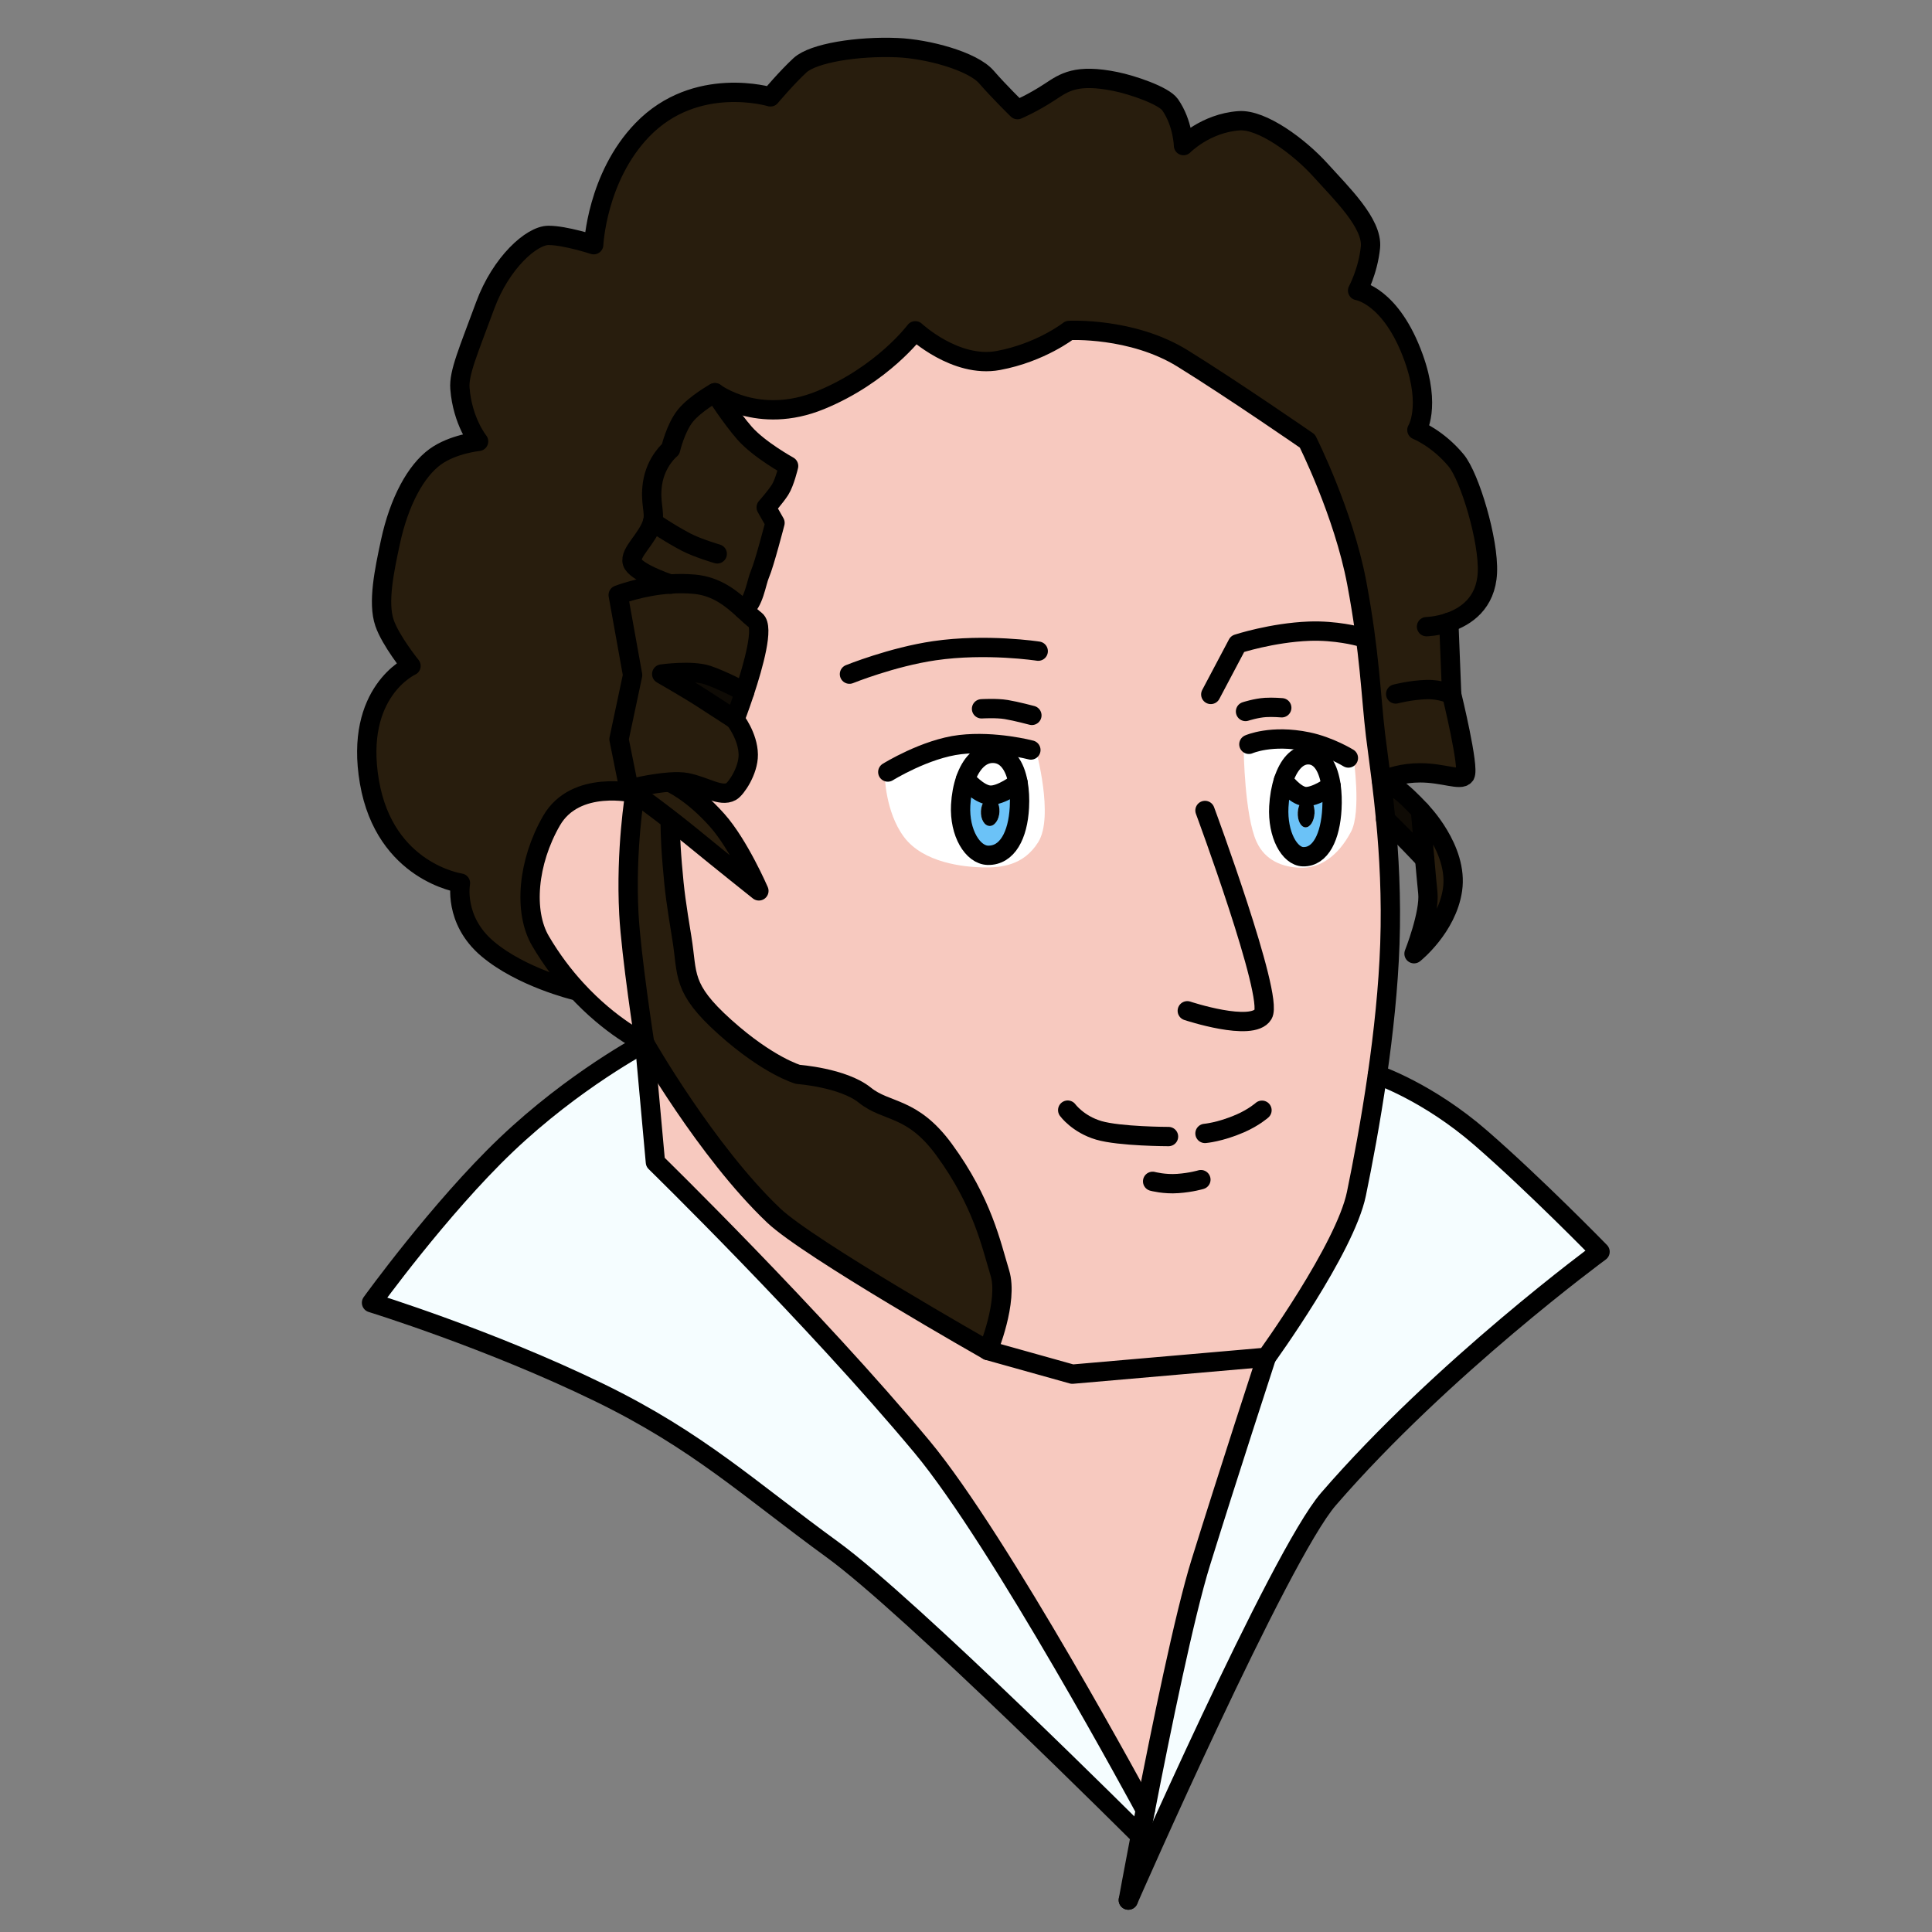
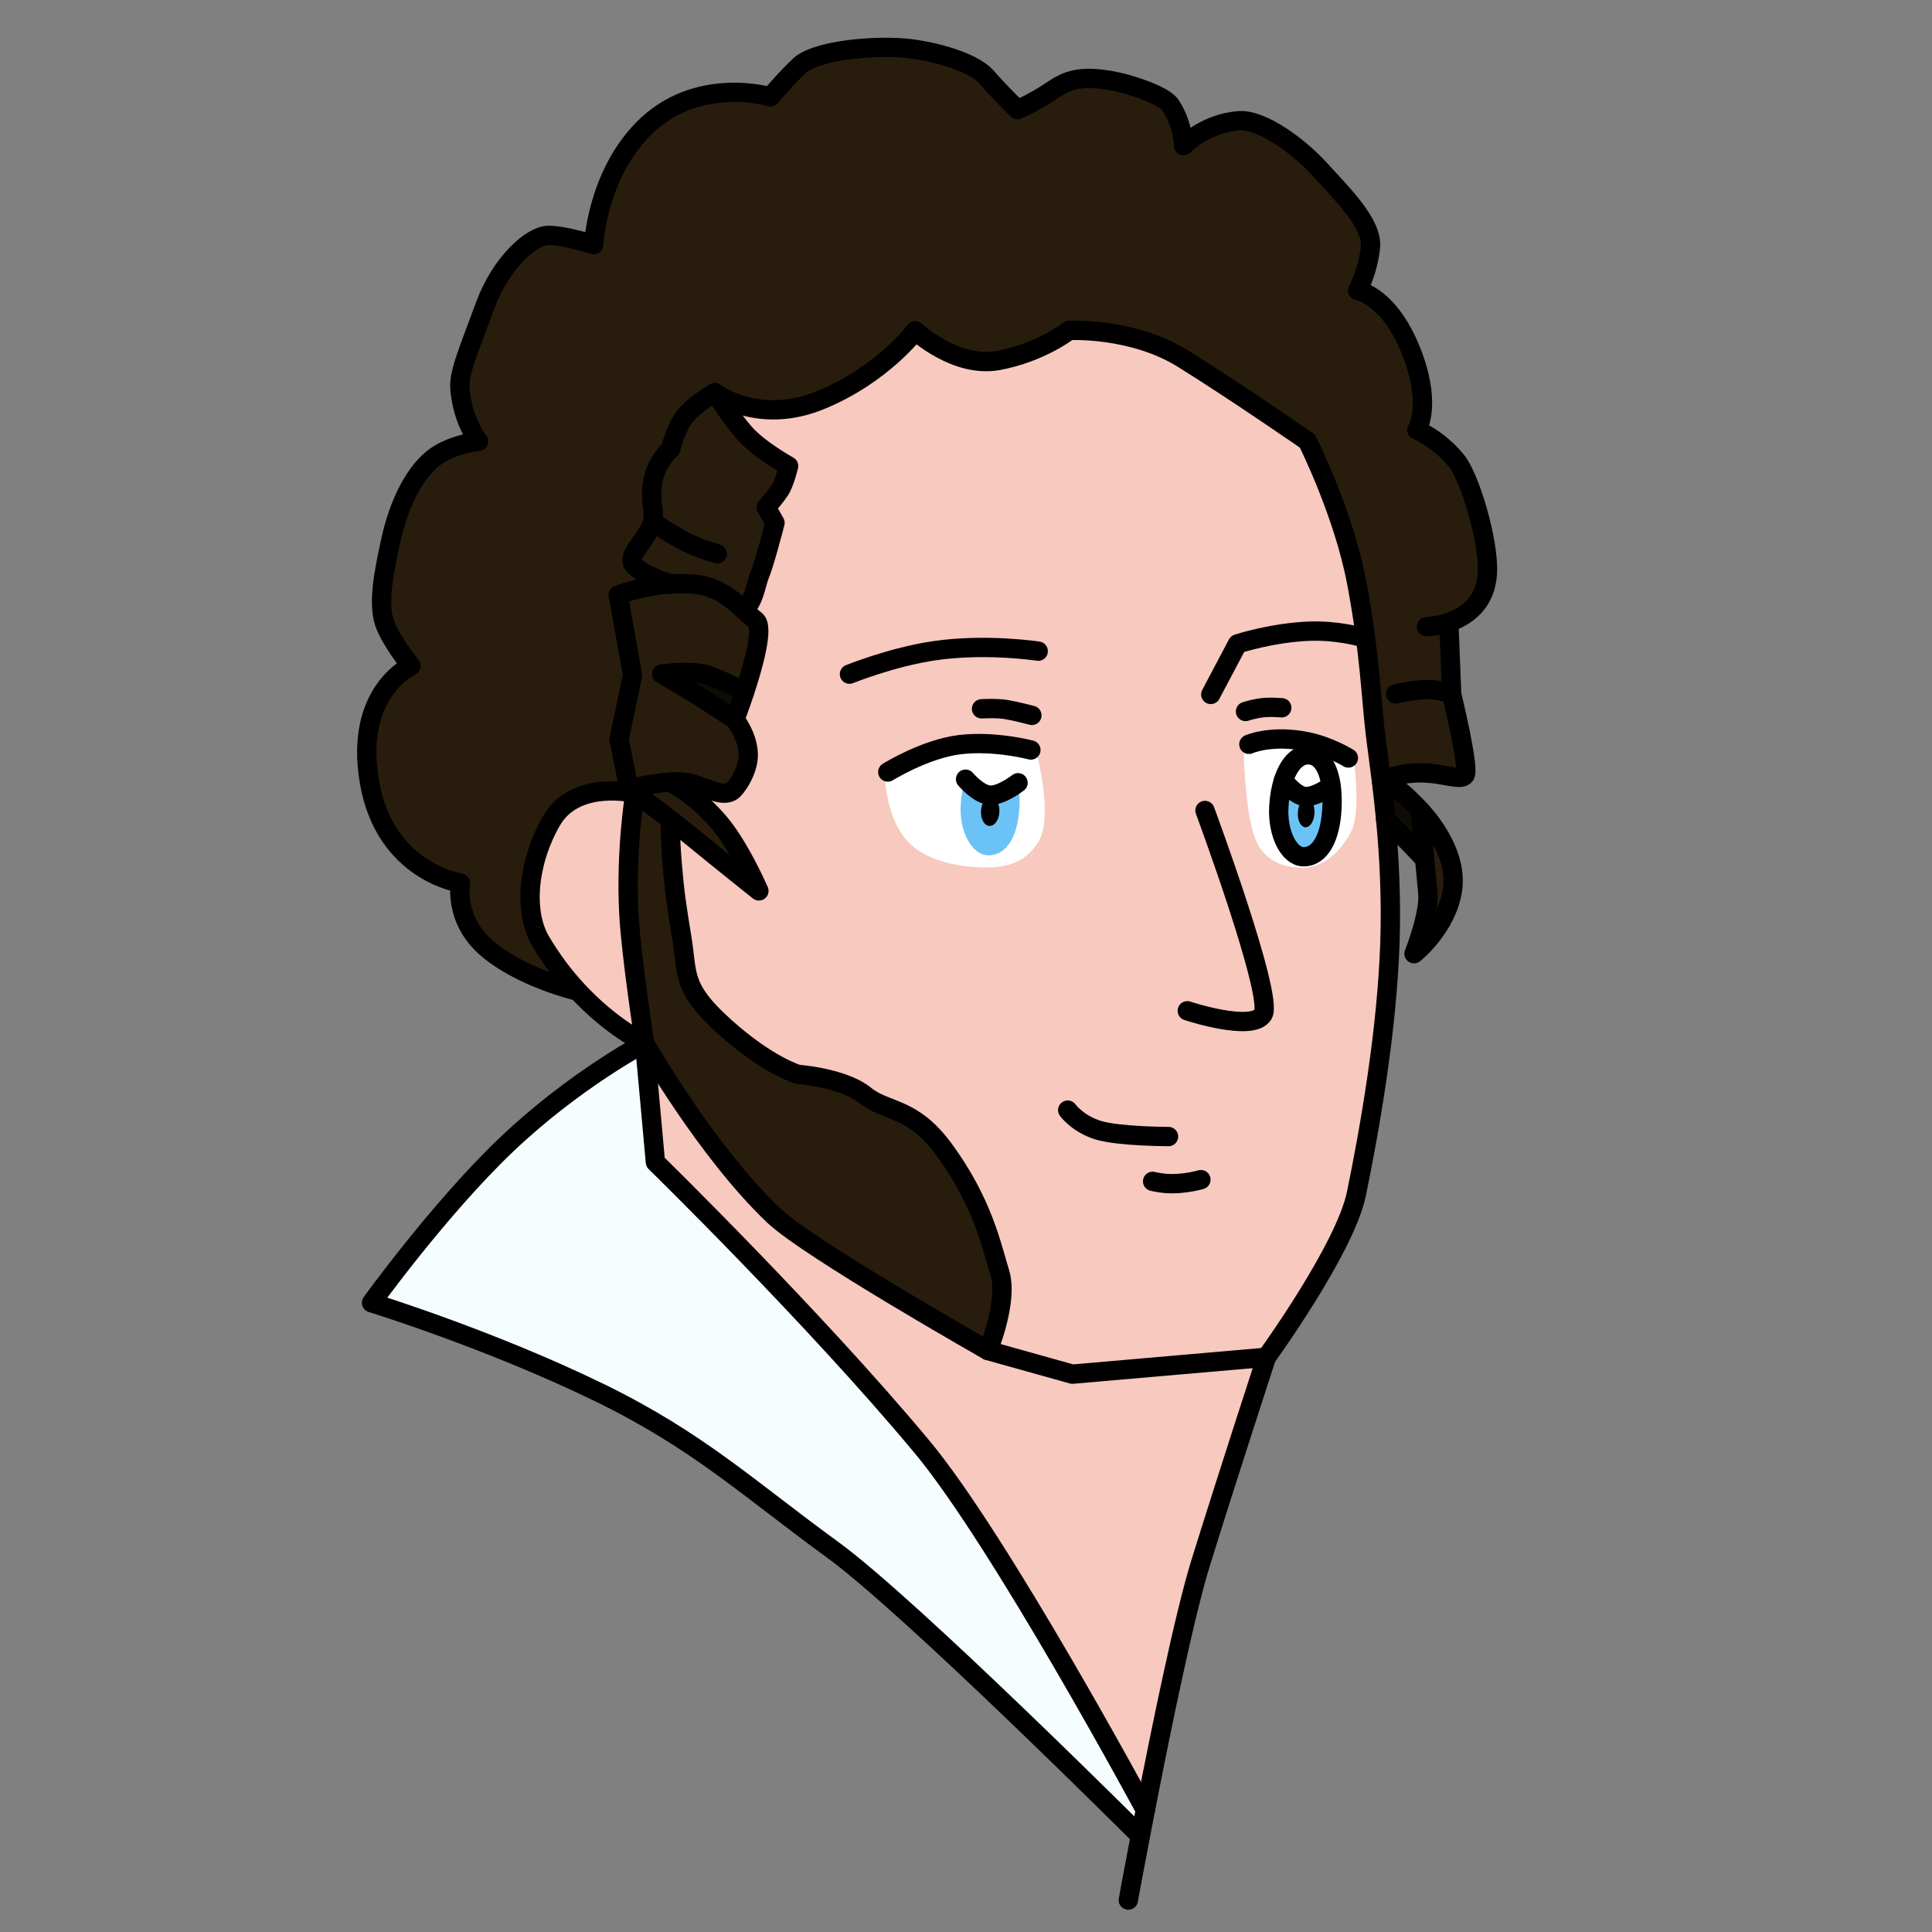
<svg xmlns="http://www.w3.org/2000/svg" id="Layer_1" viewBox="0 0 500 500">
  <rect x="0" y="0" width="500" height="500" fill="#808080" stroke="none" />
  <defs>
    <style>.cls-1{fill:#000;}.cls-1,.cls-2,.cls-3,.cls-4,.cls-5,.cls-6,.cls-7{stroke-width:0px;}.cls-2{fill:#f7c9bf;}.cls-3{fill:#6bc2f7;}.cls-4{fill:#0f0b05;}.cls-5{fill:#f5fdff;}.cls-6{fill:#fff;}.cls-7{fill:#281d0d;}.cls-8{fill:none;stroke:#000;stroke-linecap:round;stroke-linejoin:round;stroke-width:5px;}</style>
  </defs>
  <path class="cls-2" d="M358.6,212.04c.88,9.23,1.51,20.2,1.09,32.21-.39,11.27-1.67,23.08-3.23,33.91-1.76,12.23-3.87,23.22-5.43,30.79-2.94,14.28-23.3,42.31-23.3,42.31l-50.22,4.37-21.83-6.11s5.3-12.76,3.06-20.09c-2.24-7.33-4.46-18.27-14.41-31.88-8.3-11.35-14.85-9.54-20.51-14.11-5.66-4.56-17.32-5.39-17.32-5.39,0,0-7.65-2.15-18.92-12.26-11.27-10.11-9.58-13.46-11.13-22.97-1.45-8.92-1.89-11.83-2.49-19.08-.6-7.25-.52-10.75-.52-10.75l.32-.64c1.8,1.4,3.67,2.88,5.48,4.37,7.48,6.14,17.14,13.82,17.14,13.82,0,0-5.13-11.89-10.78-18.25-6.64-7.46-12.23-9.81-12.23-9.81v-.11c1.61-.11,3.13-.09,4.32.14,4.77.94,8.81,3.84,11.51,2.32,1.26-.71,4.46-5.36,4.42-9.54-.05-4.79-3.46-9.12-3.46-9.12,0,0,1.19-3.08,2.53-7.11,2.31-6.99,5.06-16.85,2.83-18.56-.97-.74-2-1.73-3.16-2.79h.01c2.69-1.38,3.33-6.97,4.29-9.13,1.14-2.59,3.9-13.27,3.9-13.27l-2.28-4.01s2.39-2.67,3.59-4.56c1.21-1.89,2.21-6.15,2.21-6.15,0,0-7.6-4.18-11.4-8.5-3.36-3.82-7.67-10.47-7.67-10.47,0,0,11.2,8.51,27.29,1.92,16.09-6.59,24.56-17.95,24.56-17.95,0,0,10.42,9.73,21.46,7.69,11.04-2.04,18.34-7.78,18.34-7.78,0,0,16.23-.89,29.36,7.23,13.13,8.12,32.31,21.4,32.31,21.4,0,0,9.35,18.57,12.77,36.68s3.66,29.31,4.87,39.44c.37,3.11.95,7.14,1.54,11.93.37,3,.75,6.29,1.08,9.84ZM344.7,209.28c.11-2.04.04-4.04-.21-5.86-.64-4.62-2.51-8.07-5.91-8.09-2.91-.02-5.14,2.7-6.42,6.62-.66,2.02-1.08,4.36-1.2,6.82-.38,7.22,2.79,12.87,6.3,12.94,4.54.09,7.06-5.21,7.44-12.44ZM263.82,208.96c.12-2.23.01-4.42-.35-6.37-.8-4.36-2.87-7.58-6.49-7.61-3.24-.04-5.7,2.71-7.1,6.68-.7,2-1.14,4.31-1.26,6.73-.38,7.22,3.15,12.89,7.04,12.98,5.02.12,7.78-5.17,8.16-12.4Z" />
  <path class="cls-6" d="M228.98,200.74s.13,9.32,4.91,15.79c5.05,6.84,15.62,7.84,20.39,7.95,4.77.1,10.6-.44,14.41-6.53,4.15-6.63-.62-23.95-.62-23.95,0,0-16.09-2.25-20.32-1.66-8.92,1.24-18.76,8.4-18.76,8.4Z" />
  <path class="cls-6" d="M321.87,194.07s.21,16.93,3.32,23.77c2.21,4.86,6.74,6.63,11.51,6.74,4.77.1,9.5-2.8,12.96-9.36,2.7-5.13.62-19.35.62-19.35,0,0-7.36-3.63-14.51-4.35-4.25-.43-13.89,2.56-13.89,2.56Z" />
-   <path class="cls-5" d="M296.42,468.42c4.09-21,10.14-50.55,14.32-64,6.97-22.4,17-53.17,17-53.17,0,0,20.36-28.04,23.3-42.31,1.56-7.57,3.66-18.56,5.43-30.79,0,0,12.98,4.34,26.79,16.35,14.08,12.24,30.83,29.43,30.83,29.43,0,0-40.81,29.94-70.28,64-12.67,14.64-51.5,103.1-51.8,103.79.04-.21,1.25-6.88,3.11-16.58.4-2.11.84-4.36,1.3-6.73Z" />
+   <path class="cls-5" d="M296.42,468.42Z" />
  <path class="cls-7" d="M374.94,161.06l.74,18.64s4.7,19.19,3.45,20.94c-1.09,1.55-5.59-.62-11.61-.62-4.61,0-7.86,1.2-9.23,1.82-.48.22-.73.36-.73.36h-.05c-.59-4.78-1.16-8.81-1.54-11.93-1.22-10.12-1.46-21.33-4.87-39.44s-12.77-36.68-12.77-36.68c0,0-19.19-13.28-32.31-21.4-13.13-8.12-29.36-7.23-29.36-7.23,0,0-7.3,5.74-18.34,7.78-11.04,2.04-21.46-7.69-21.46-7.69,0,0-8.47,11.36-24.56,17.95-16.09,6.59-27.29-1.92-27.29-1.92,0,0-5.03,2.8-7.6,5.91s-3.87,8.71-3.87,8.71c0,0-3.86,3.11-4.7,8.99-.69,4.84.74,7.27.04,9.81-1.18,4.31-6.07,7.93-5.25,10.51.77,2.43,8.6,5.18,9.77,5.58-7.54.52-13.43,2.85-13.43,2.85l3.73,20.73-3.52,16.59,2.59,12.87s.57.4,1.54,1.11c0,0-15.37-3.69-21.59,7.11-6.17,10.71-7.3,23.54-2.86,31.11,2.88,4.91,6.05,9.04,9.18,12.46l-.34.31s-13.79-3.32-22.58-10.78c-8.79-7.46-6.98-16.98-6.98-16.98,0,0-19.53-2.78-23.55-26.16-4.02-23.39,10.76-30.04,10.76-30.04,0,0-5.27-6.5-6.86-11.14-1.8-5.25-.04-13.59,1.52-20.87,2.28-10.64,6.64-18.52,11.61-22.12,4.62-3.33,11.22-3.98,11.22-3.98,0,0-4.17-5.16-4.83-13.71-.31-4.04,2.18-9.64,6.53-21.46,4.09-11.09,12.02-18.14,16.38-18.14s11.71,2.41,11.71,2.41c0,0,.79-17.5,12.6-29.73,13.88-14.35,33.14-8.53,33.14-8.53,0,0,4.2-5,7.65-8.18,3.45-3.18,14.93-4.98,25.16-4.56,7.82.32,19.49,3.45,23.08,7.6,3.33,3.84,8.05,8.44,8.05,8.44,0,0,3.88-1.62,8.41-4.61,3.72-2.45,6.83-4.73,16.99-2.66,4.22.86,12.42,3.6,14.1,6.01,3.32,4.77,3.46,10.57,3.46,10.57,0,0,5.66-5.81,14.37-6.43,5.91-.42,15.56,6.64,21.15,12.85,5.27,5.85,13.48,13.72,12.86,19.91-.62,6.22-3.32,11.19-3.32,11.19,0,0,8.71,1.25,14.51,17.42,4.57,12.75.83,18.66.83,18.66,0,0,5.41,2.14,10.16,7.88,3.54,4.27,8.46,20.74,8.09,29.03-.36,7.97-5.64,11.4-10,12.88Z" />
  <path class="cls-7" d="M367.63,209.8s9.85,9.92,8.29,20.49c-1.44,9.77-9.96,16.54-9.96,16.54,0,0,4.13-10.42,3.57-15.78-.2-1.94-.51-5.25-.81-8.69-.54-6.08-1.09-12.56-1.09-12.56Z" />
  <path class="cls-4" d="M368.71,222.35h0s-3.31-3.52-5.54-5.75c-2.07-2.07-4.57-4.56-4.57-4.56-.34-3.55-.72-6.85-1.08-9.84h.05s.25-.15.73-.37c0,0,1.49.81,4.39,3.16,2.09,1.69,4.94,4.8,4.94,4.8,0,0,.55,6.48,1.09,12.56Z" />
  <path class="cls-3" d="M344.49,203.42c.25,1.82.32,3.82.21,5.86-.38,7.22-2.9,12.53-7.44,12.44-3.52-.07-6.69-5.72-6.3-12.94.13-2.46.54-4.8,1.2-6.82,0,0,2.9,3.98,5.59,4.19,2.69.21,6.74-2.72,6.74-2.72ZM340.2,210.49c.11-2.07-.77-3.79-1.97-3.86-1.2-.06-2.26,1.56-2.37,3.63-.11,2.07.77,3.79,1.97,3.86,1.2.06,2.26-1.56,2.37-3.63Z" />
  <path class="cls-1" d="M338.23,206.63c1.2.06,2.08,1.79,1.97,3.86-.11,2.07-1.17,3.69-2.37,3.63-1.2-.06-2.08-1.79-1.97-3.86.11-2.07,1.17-3.69,2.37-3.63Z" />
  <path class="cls-6" d="M338.58,195.33c3.4.02,5.27,3.48,5.91,8.09,0,0-4.05,2.93-6.74,2.72-2.69-.22-5.59-4.19-5.59-4.19,1.29-3.93,3.51-6.64,6.42-6.62Z" />
  <path class="cls-2" d="M277.53,355.63l50.22-4.37s-10.04,30.77-17,53.17c-4.18,13.44-10.24,43-14.32,64-.29-.54-37.6-69.75-57.84-94.03-28.03-33.64-68.96-73.62-68.96-73.62l-2.8-30.83s15.95,28.04,33.42,44.63c9.07,8.62,55.46,34.94,55.46,34.94l21.83,6.11Z" />
  <path class="cls-5" d="M296.42,468.42c-.46,2.37-.89,4.62-1.3,6.73,0,0-59.45-59.39-79.69-74.11-21.61-15.72-34.71-28.16-60.26-40.61-28.48-13.88-59.02-23.28-59.02-23.28,0,0,17.62-24.42,34.84-40.84,17.65-16.83,35.83-26.36,35.83-26.36l2.8,30.83s40.94,39.98,68.96,73.62c20.24,24.28,57.55,93.49,57.84,94.03Z" />
  <path class="cls-3" d="M263.47,202.58c.36,1.96.47,4.14.35,6.37-.38,7.22-3.14,12.51-8.16,12.4-3.89-.09-7.42-5.75-7.04-12.98.13-2.42.56-4.73,1.26-6.73h0s3.26,3.91,6.23,4.13c2.98.23,7.35-3.2,7.35-3.2ZM258.66,210.13c.11-2.07-.88-3.8-2.2-3.87s-2.49,1.55-2.6,3.62c-.11,2.07.88,3.8,2.2,3.87,1.33.07,2.49-1.55,2.6-3.62Z" />
  <path class="cls-7" d="M258.75,329.43c2.24,7.33-3.06,20.09-3.06,20.09,0,0-46.38-26.32-55.46-34.94-17.47-16.59-33.42-44.63-33.42-44.63,0,0-3.5-22.65-4.07-33.45-.88-16.55,1.57-31.22,1.57-31.22,1.95,1.41,5.54,4.04,9.46,7.09l-.32.64s-.08,3.5.52,10.75c.6,7.25,1.04,10.16,2.49,19.08,1.55,9.51-.15,12.86,11.13,22.97,11.27,10.1,18.92,12.26,18.92,12.26,0,0,11.65.83,17.32,5.39,5.66,4.56,12.21,2.75,20.51,14.11,9.94,13.61,12.17,24.54,14.41,31.88Z" />
  <path class="cls-1" d="M256.46,206.27c1.33.07,2.31,1.8,2.2,3.87-.11,2.07-1.27,3.69-2.6,3.62-1.33-.07-2.31-1.8-2.2-3.87.11-2.07,1.27-3.69,2.6-3.62Z" />
  <path class="cls-6" d="M256.98,194.97c3.62.04,5.69,3.25,6.49,7.61,0,0-4.38,3.43-7.35,3.2-2.98-.23-6.23-4.13-6.23-4.13h0c1.39-3.97,3.85-6.71,7.1-6.68Z" />
  <path class="cls-7" d="M168.89,135.05c.7-2.54-.73-4.97-.04-9.81.84-5.88,4.7-8.99,4.7-8.99,0,0,1.3-5.59,3.87-8.71s7.6-5.91,7.6-5.91c0,0,4.31,6.65,7.67,10.47,3.8,4.32,11.4,8.5,11.4,8.5,0,0-1,4.26-2.21,6.15-1.21,1.89-3.59,4.56-3.59,4.56l2.28,4.01s-2.76,10.68-3.9,13.27c-.95,2.16-1.59,7.75-4.29,9.12h-.01c-3.03-2.76-6.89-6-12.7-6.53-2.15-.19-4.27-.19-6.26-.05-1.17-.4-9-3.15-9.77-5.58-.81-2.58,4.07-6.2,5.25-10.51Z" />
  <path class="cls-7" d="M173.41,151.14c2-.14,4.11-.15,6.26.05,5.81.53,9.67,3.77,12.7,6.54,1.15,1.06,2.19,2.05,3.16,2.79,2.23,1.71-.52,11.57-2.83,18.56h-.01s-5.61-3.04-9.56-4.36c-4.15-1.38-11.89-.28-11.89-.28,0,0,7.04,4.03,10.5,6.29,3.42,2.23,8.43,5.46,8.43,5.46,0,0,3.41,4.34,3.46,9.12.04,4.18-3.17,8.83-4.42,9.54-2.7,1.52-6.74-1.38-11.51-2.32-1.19-.23-2.71-.25-4.33-.14-4.87.33-10.6,1.79-10.6,1.79l-2.59-12.87,3.52-16.59-3.73-20.73s5.89-2.33,13.43-2.85Z" />
  <path class="cls-7" d="M185.62,212.32c5.65,6.36,10.78,18.25,10.78,18.25,0,0-9.66-7.68-17.14-13.82-1.81-1.49-3.69-2.97-5.48-4.37-3.92-3.04-7.51-5.67-9.46-7.09-.97-.7-1.54-1.11-1.54-1.11,0,0,5.73-1.46,10.6-1.79v.11s5.61,2.35,12.24,9.81Z" />
  <path class="cls-4" d="M192.7,179.08h.01c-1.34,4.04-2.53,7.12-2.53,7.12,0,0-5.01-3.23-8.43-5.46-3.47-2.26-10.5-6.29-10.5-6.29,0,0,7.74-1.11,11.89.28,3.96,1.32,9.56,4.35,9.56,4.35Z" />
  <path class="cls-2" d="M162.75,236.5c.57,10.8,4.07,33.45,4.07,33.45,0,0-8.69-4.01-17.77-13.97-3.13-3.42-6.3-7.55-9.18-12.46-4.44-7.57-3.31-20.4,2.86-31.11,6.22-10.81,21.59-7.11,21.59-7.11,0,0-2.45,14.66-1.57,31.22Z" />
  <path class="cls-8" d="M255.69,349.52l21.83,6.11,50.22-4.37s20.36-28.04,23.3-42.31c1.56-7.57,3.66-18.56,5.43-30.79,1.56-10.83,2.84-22.64,3.23-33.91.41-12.01-.21-22.98-1.09-32.21-.34-3.55-.72-6.85-1.08-9.84-.59-4.79-1.16-8.82-1.54-11.93-1.22-10.12-1.46-21.33-4.87-39.44s-12.77-36.68-12.77-36.68c0,0-19.19-13.28-32.31-21.4-13.13-8.12-29.36-7.23-29.36-7.23,0,0-7.3,5.74-18.34,7.78-11.04,2.04-21.46-7.69-21.46-7.69,0,0-8.47,11.36-24.56,17.95-16.09,6.59-27.29-1.92-27.29-1.92" />
  <path class="cls-8" d="M369.18,162.18s2.64-.05,5.76-1.11c4.35-1.48,9.63-4.91,10-12.88.38-8.29-4.55-24.76-8.09-29.03-4.75-5.74-10.16-7.88-10.16-7.88,0,0,3.75-5.91-.83-18.66-5.81-16.17-14.51-17.42-14.51-17.42,0,0,2.69-4.97,3.32-11.19.62-6.19-7.59-14.05-12.86-19.91-5.59-6.21-15.24-13.28-21.15-12.85-8.71.62-14.37,6.43-14.37,6.43,0,0-.14-5.81-3.46-10.57-1.68-2.41-9.87-5.15-14.1-6.01-10.16-2.07-13.27.21-16.99,2.66-4.53,2.99-8.41,4.61-8.41,4.61,0,0-4.72-4.6-8.05-8.44-3.6-4.15-15.26-7.28-23.08-7.6-10.23-.42-21.7,1.38-25.16,4.56-3.45,3.18-7.65,8.18-7.65,8.18,0,0-19.26-5.83-33.14,8.53-11.82,12.23-12.6,29.73-12.6,29.73,0,0-7.36-2.41-11.71-2.41s-12.29,7.05-16.38,18.14c-4.35,11.82-6.84,17.42-6.53,21.46.66,8.56,4.83,13.71,4.83,13.71,0,0-6.61.65-11.22,3.98-4.97,3.6-9.33,11.48-11.61,22.12-1.56,7.28-3.32,15.62-1.52,20.87,1.59,4.64,6.86,11.14,6.86,11.14,0,0-14.78,6.66-10.76,30.04,4.02,23.39,23.55,26.16,23.55,26.16,0,0-1.81,9.53,6.98,16.98,8.79,7.46,22.58,10.78,22.58,10.78" />
  <path class="cls-8" d="M357.57,202.19s.25-.15.73-.36c1.37-.62,4.61-1.82,9.23-1.82,6.02,0,10.52,2.17,11.61.62,1.24-1.76-3.45-20.94-3.45-20.94l-.74-18.64" />
  <path class="cls-8" d="M164.32,205.29s-15.37-3.69-21.59,7.11c-6.17,10.71-7.3,23.54-2.86,31.11,2.88,4.91,6.05,9.04,9.18,12.46,9.08,9.96,17.77,13.97,17.77,13.97,0,0-3.5-22.65-4.07-33.45-.88-16.55,1.57-31.22,1.57-31.22Z" />
  <path class="cls-8" d="M219.84,174.47s11.03-4.46,21.96-6.06c13.46-1.97,26.89.11,26.89.11" />
  <path class="cls-8" d="M311.85,209.75s17.83,48.1,15.03,52.77c-2.8,4.66-19.61-.93-19.61-.93" />
  <path class="cls-8" d="M351.53,164.68s-5.82-1.59-12.72-1.33c-9.64.37-18.54,3.29-18.54,3.29l-6.92,13.08" />
  <path class="cls-8" d="M229.76,199.8s9.72-6.05,18.74-7.1c9.02-1.06,18.29,1.4,18.29,1.4" />
  <path class="cls-8" d="M323.21,192.63s5.82-2.61,15.19-.66c5.68,1.18,10.56,4.2,10.56,4.2" />
  <path class="cls-8" d="M276.32,287.3s2.65,3.64,8.03,5.23c5.38,1.59,18.06,1.61,18.06,1.61" />
-   <path class="cls-8" d="M311.85,293.33s3.88-.31,9.1-2.58c3.58-1.56,5.65-3.42,5.65-3.42" />
  <path class="cls-8" d="M298.3,305.73s3.02.82,6.53.56c3.51-.25,5.96-1,5.96-1" />
  <path class="cls-8" d="M166.82,269.95s15.95,28.04,33.42,44.63c9.07,8.62,55.46,34.94,55.46,34.94,0,0,5.3-12.76,3.06-20.09-2.24-7.33-4.46-18.27-14.41-31.88-8.3-11.35-14.85-9.54-20.51-14.11-5.66-4.56-17.32-5.39-17.32-5.39,0,0-7.65-2.15-18.92-12.26-11.27-10.11-9.58-13.46-11.13-22.97-1.45-8.92-1.89-11.83-2.49-19.08-.6-7.25-.52-10.75-.52-10.75" />
-   <path class="cls-8" d="M263.47,202.58c.36,1.96.47,4.14.35,6.37-.38,7.22-3.14,12.51-8.16,12.4-3.89-.09-7.42-5.75-7.04-12.98.13-2.42.56-4.73,1.26-6.73,1.39-3.97,3.85-6.71,7.1-6.68,3.62.04,5.69,3.25,6.49,7.61Z" />
  <path class="cls-8" d="M249.89,201.65s3.26,3.91,6.23,4.13c2.98.23,7.35-3.2,7.35-3.2" />
  <path class="cls-8" d="M344.49,203.42c.25,1.82.32,3.82.21,5.86-.38,7.22-2.9,12.53-7.44,12.44-3.52-.07-6.69-5.72-6.3-12.94.13-2.46.54-4.8,1.2-6.82,1.29-3.93,3.51-6.64,6.42-6.62,3.4.02,5.27,3.48,5.91,8.09Z" />
  <path class="cls-8" d="M332.16,201.95s2.9,3.98,5.59,4.19c2.69.21,6.74-2.72,6.74-2.72" />
  <path class="cls-8" d="M254.02,183.44s3.8-.24,6.4.19c2.6.43,6.63,1.51,6.63,1.51" />
  <path class="cls-8" d="M322.34,184.13s2.67-.88,5.16-1.04c1.89-.12,4.22.08,4.22.08" />
-   <path class="cls-8" d="M292.01,491.74s0,0,0,0c.3-.69,39.13-89.15,51.8-103.79,29.47-34.06,70.28-64,70.28-64,0,0-16.75-17.19-30.83-29.43-13.81-12.01-26.79-16.35-26.79-16.35" />
  <path class="cls-8" d="M327.74,351.26s-10.04,30.77-17,53.17c-4.18,13.44-10.24,43-14.32,64-.46,2.37-.89,4.62-1.3,6.73-1.86,9.7-3.08,16.37-3.11,16.58" />
  <path class="cls-8" d="M296.42,468.43h0c-.29-.54-37.6-69.75-57.84-94.03-28.03-33.64-68.96-73.62-68.96-73.62l-2.8-30.83" />
  <path class="cls-8" d="M166.82,269.95s-18.17,9.53-35.83,26.36c-17.22,16.42-34.84,40.84-34.84,40.84,0,0,30.53,9.4,59.02,23.28,25.54,12.45,38.65,24.89,60.26,40.61,20.24,14.72,79.69,74.11,79.69,74.11" />
  <path class="cls-8" d="M192.71,179.08c2.31-6.99,5.06-16.85,2.83-18.56-.97-.74-2-1.73-3.16-2.79-3.03-2.77-6.89-6.02-12.7-6.54-2.15-.19-4.27-.19-6.26-.05-7.54.52-13.43,2.85-13.43,2.85l3.73,20.73-3.52,16.59,2.59,12.87s5.73-1.46,10.6-1.79c1.61-.11,3.14-.09,4.33.14,4.77.94,8.81,3.84,11.51,2.32,1.26-.71,4.46-5.36,4.42-9.54-.05-4.79-3.46-9.12-3.46-9.12,0,0,1.19-3.08,2.53-7.11Z" />
  <path class="cls-8" d="M190.18,186.19s-5.01-3.23-8.43-5.46c-3.47-2.26-10.5-6.29-10.5-6.29,0,0,7.74-1.11,11.89.28,3.96,1.32,9.56,4.35,9.56,4.35" />
  <path class="cls-8" d="M185.62,143.34s-5.09-1.49-8.06-3.04c-4.35-2.28-8.67-5.25-8.67-5.25" />
  <path class="cls-8" d="M173.39,202.5s5.6,2.35,12.23,9.81c5.65,6.36,10.78,18.25,10.78,18.25,0,0-9.66-7.68-17.14-13.82-1.81-1.49-3.69-2.97-5.48-4.37-3.92-3.04-7.51-5.67-9.46-7.09-.97-.7-1.54-1.11-1.54-1.11" />
  <path class="cls-8" d="M368.71,222.35c.3,3.44.61,6.76.81,8.69.56,5.36-3.57,15.78-3.57,15.78,0,0,8.52-6.77,9.96-16.54,1.56-10.57-8.29-20.49-8.29-20.49,0,0,.55,6.48,1.09,12.56Z" />
  <path class="cls-8" d="M358.3,201.83s1.49.81,4.39,3.16c2.09,1.69,4.94,4.8,4.94,4.8" />
  <path class="cls-8" d="M368.71,222.35s-3.31-3.52-5.54-5.75c-2.07-2.07-4.57-4.56-4.57-4.56" />
  <path class="cls-8" d="M375.68,179.7s-2.87-1.35-6.5-1.24c-4.12.12-7.98,1.14-7.98,1.14" />
  <path class="cls-8" d="M173.56,151.19s-.05-.02-.15-.05c-1.17-.4-9-3.15-9.77-5.58-.81-2.58,4.07-6.2,5.25-10.51.7-2.54-.73-4.97-.04-9.81.84-5.88,4.7-8.99,4.7-8.99,0,0,1.3-5.59,3.87-8.71s7.6-5.91,7.6-5.91c0,0,4.31,6.65,7.67,10.47,3.8,4.32,11.4,8.5,11.4,8.5,0,0-1,4.26-2.21,6.15-1.21,1.89-3.59,4.56-3.59,4.56l2.28,4.01s-2.76,10.68-3.9,13.27c-.95,2.16-1.59,7.75-4.29,9.12" />
</svg>